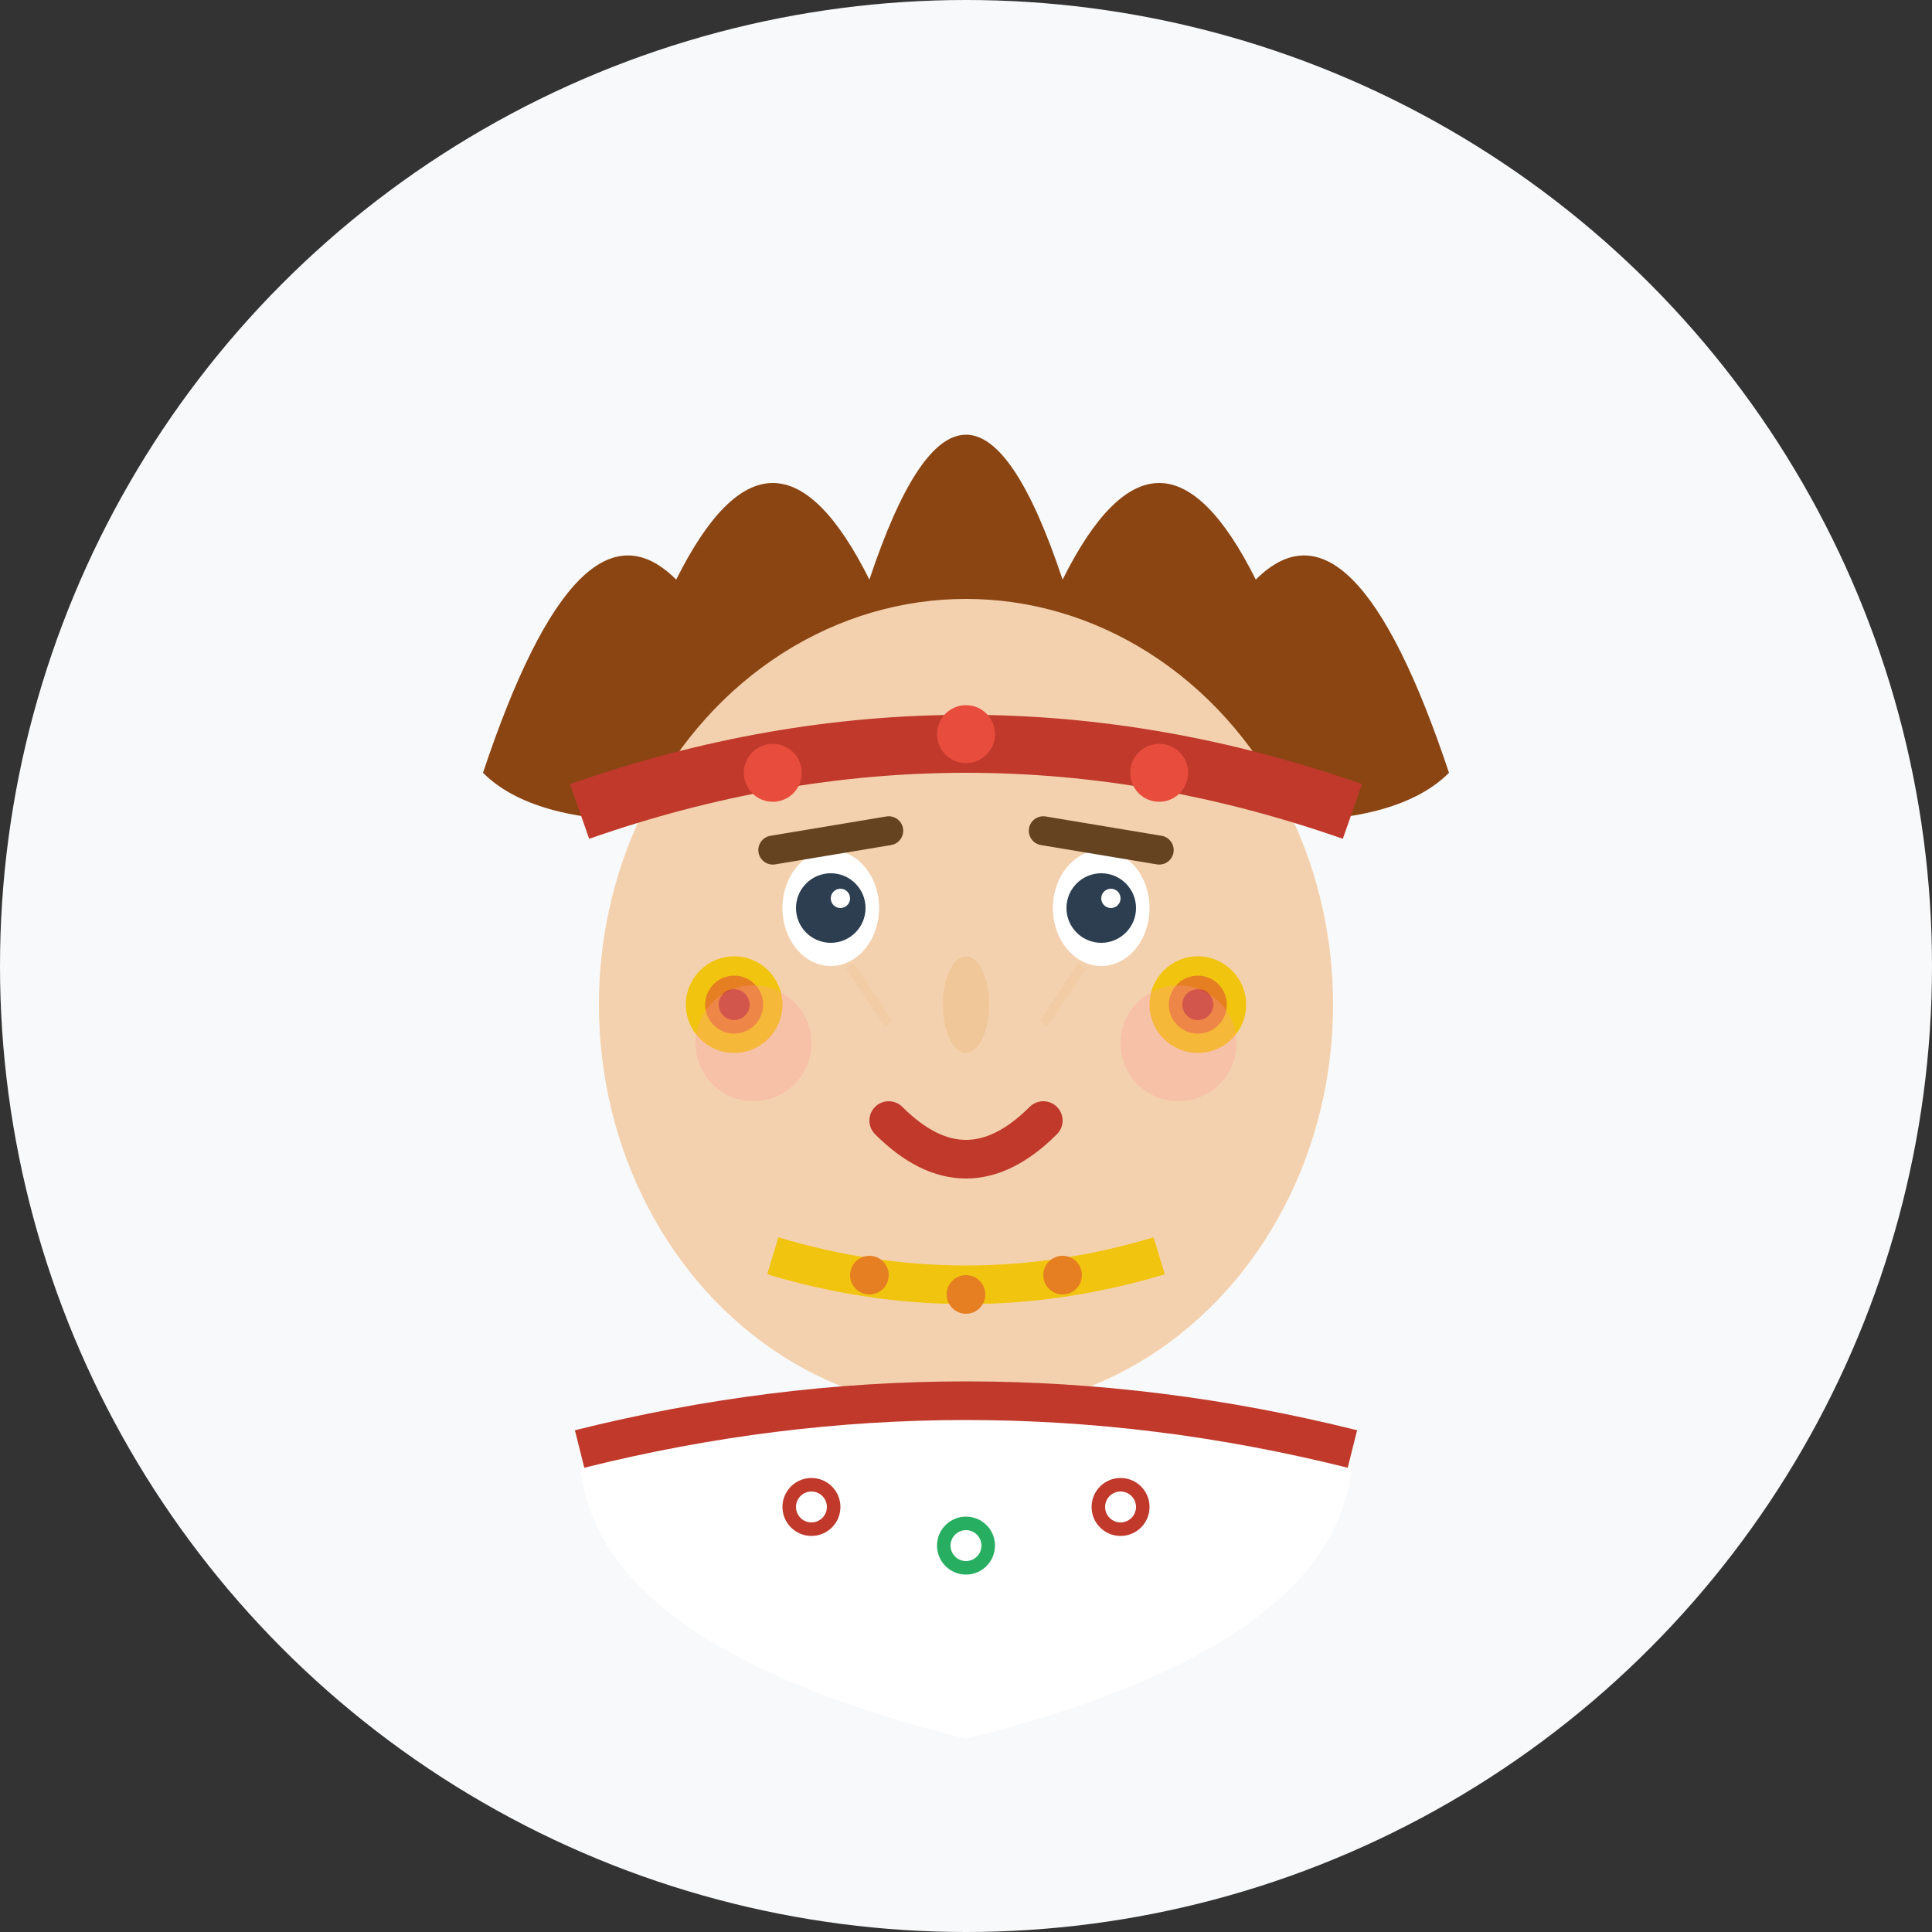
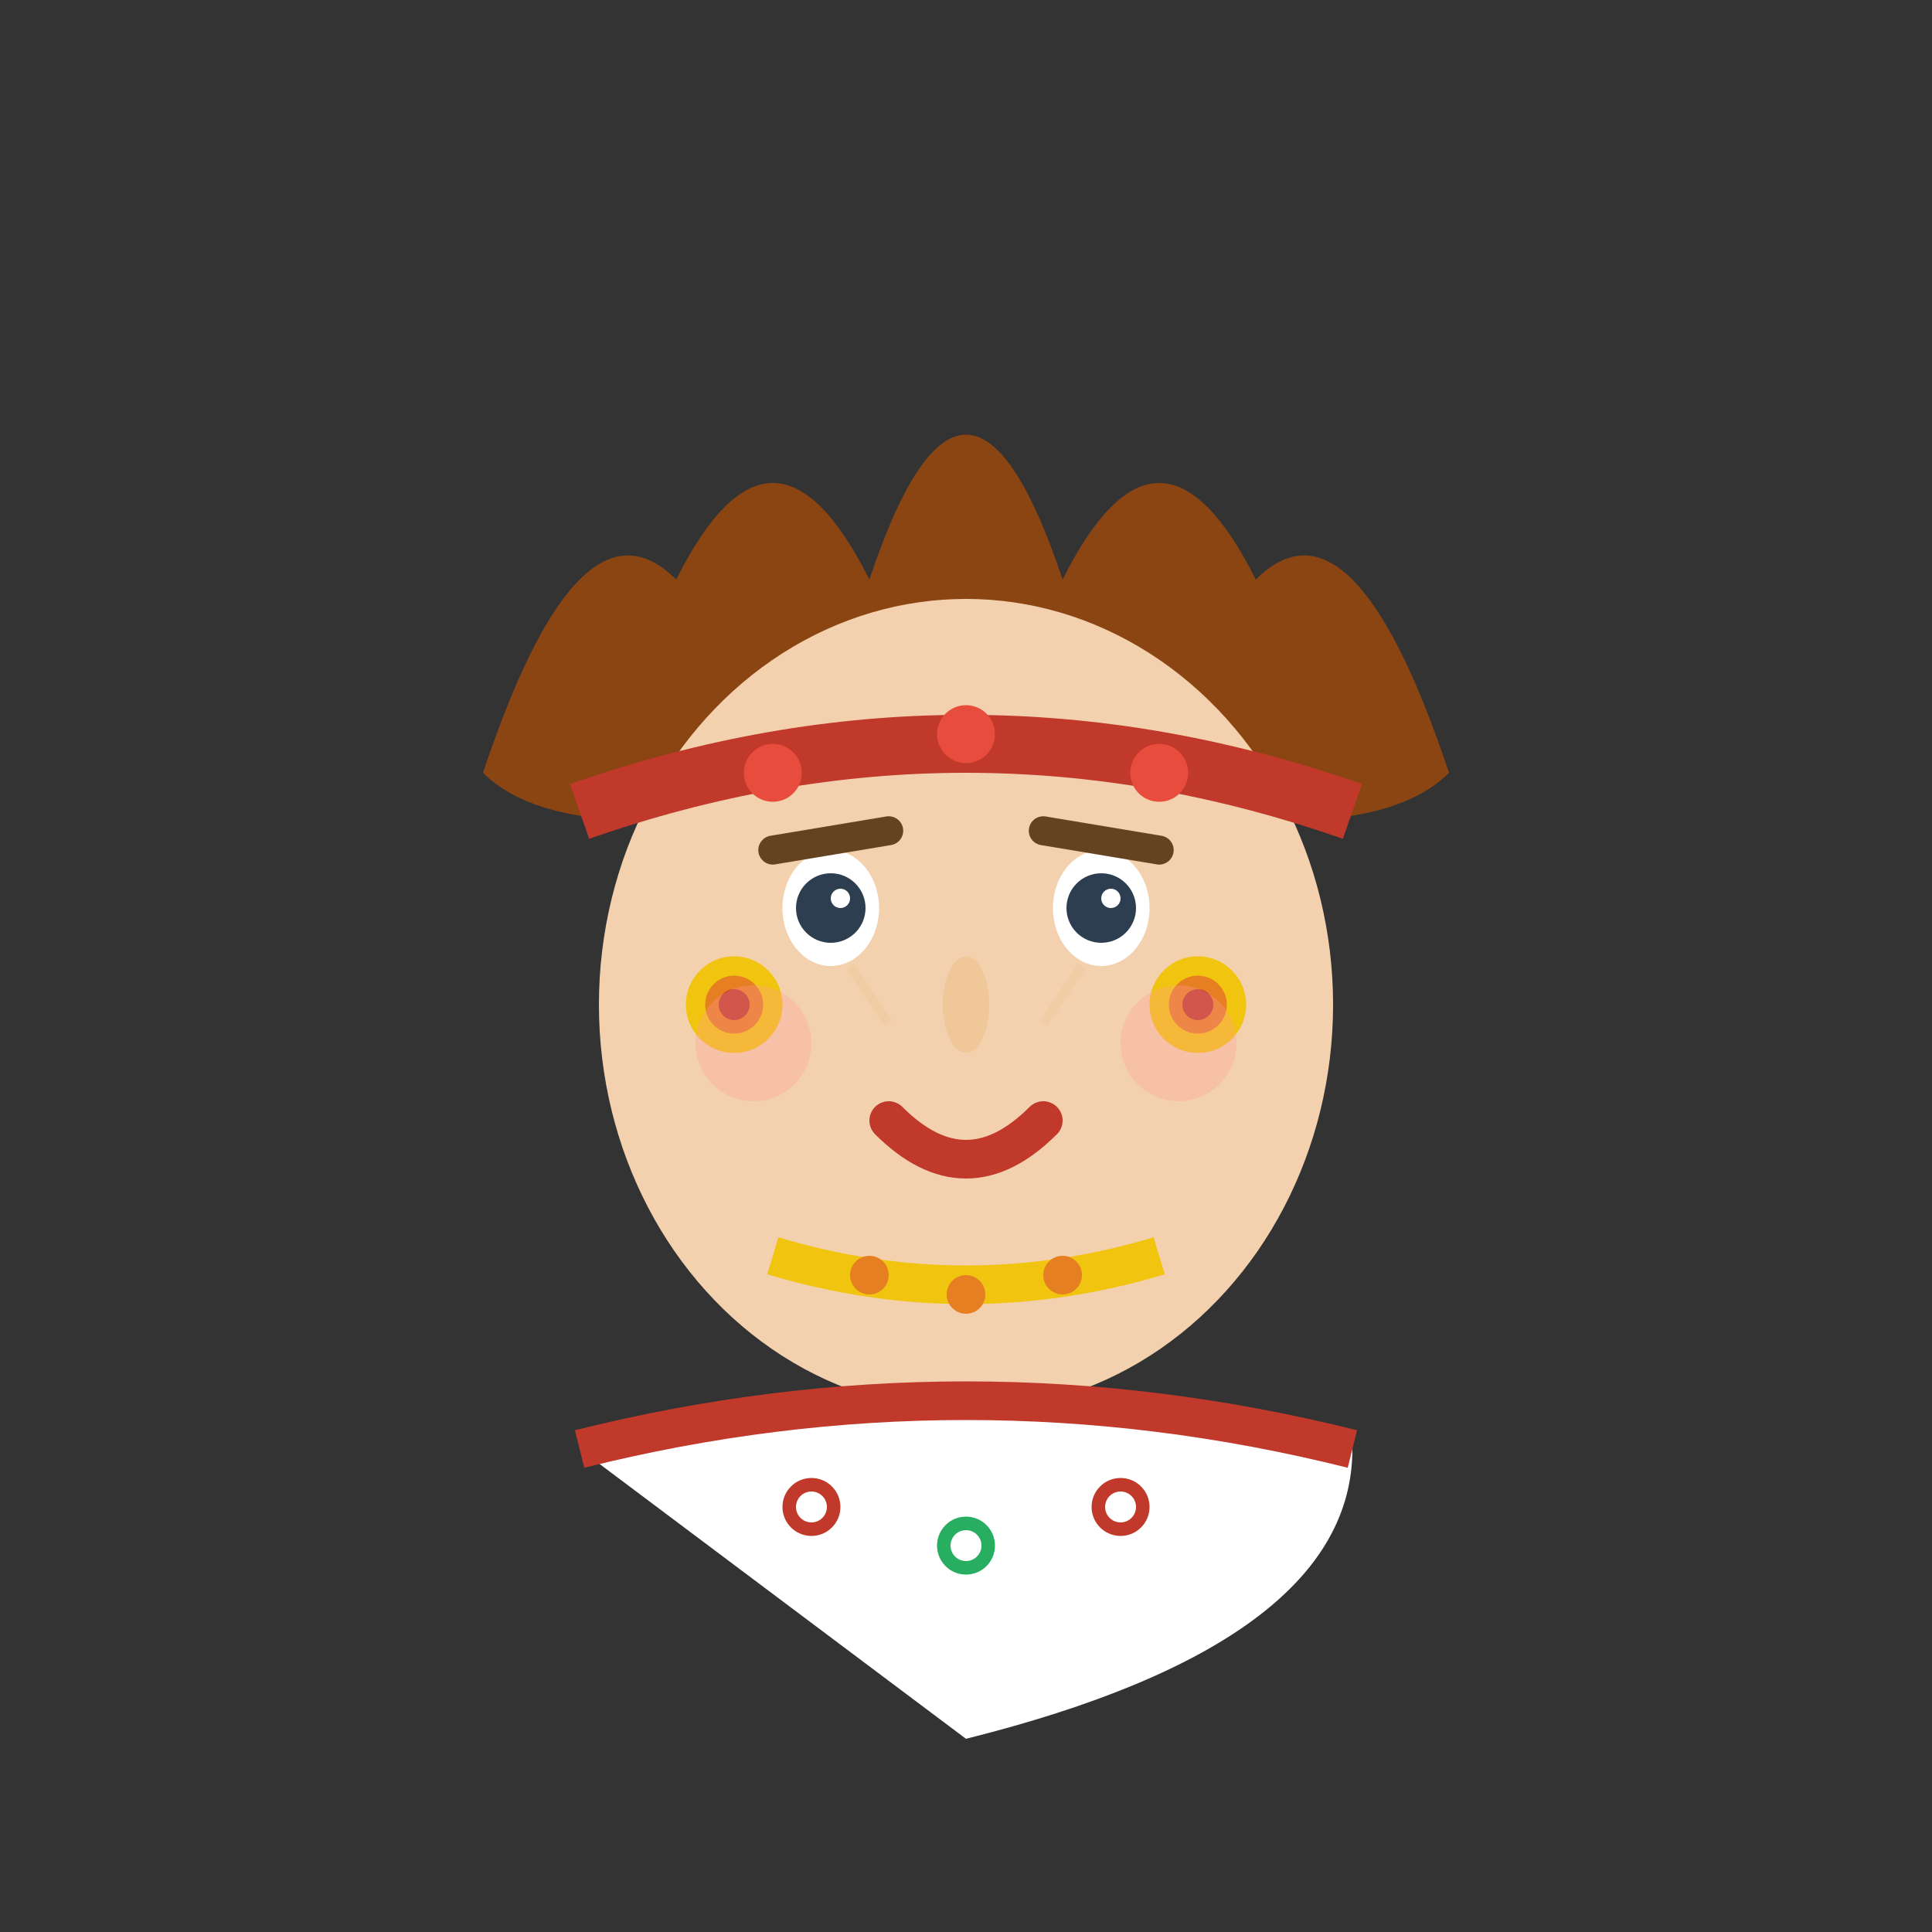
<svg xmlns="http://www.w3.org/2000/svg" width="100" height="100" viewBox="0 0 100 100" fill="none">
  <rect x="0" y="0" width="100" height="100" fill="#333333" stroke="none" />
-   <circle cx="50" cy="50" r="50" fill="#f8f9fa" />
  <path d="M25 40Q30 25 35 30Q40 20 45 30Q50 15 55 30Q60 20 65 30Q70 25 75 40Q70 45 50 40Q30 45 25 40Z" fill="#8b4513" />
  <ellipse cx="50" cy="52" rx="19" ry="21" fill="#f4d1ae" />
  <ellipse cx="43" cy="47" rx="2.5" ry="3" fill="#fff" />
  <ellipse cx="57" cy="47" rx="2.5" ry="3" fill="#fff" />
  <circle cx="43" cy="47" r="1.8" fill="#2c3e50" />
  <circle cx="57" cy="47" r="1.8" fill="#2c3e50" />
  <circle cx="43.5" cy="46.5" r="0.5" fill="#fff" />
  <circle cx="57.5" cy="46.5" r="0.5" fill="#fff" />
  <path d="M40 44L46 43" stroke="#654321" stroke-width="1.5" stroke-linecap="round" />
  <path d="M54 43L60 44" stroke="#654321" stroke-width="1.5" stroke-linecap="round" />
  <ellipse cx="50" cy="52" rx="1.2" ry="2.5" fill="#f0c799" />
  <path d="M46 58Q50 62 54 58" stroke="#c0392b" stroke-width="2" stroke-linecap="round" fill="none" />
  <circle cx="38" cy="52" r="2.5" fill="#f1c40f" />
  <circle cx="62" cy="52" r="2.5" fill="#f1c40f" />
  <circle cx="38" cy="52" r="1.5" fill="#e67e22" />
  <circle cx="62" cy="52" r="1.5" fill="#e67e22" />
  <circle cx="38" cy="52" r="0.8" fill="#c0392b" />
  <circle cx="62" cy="52" r="0.8" fill="#c0392b" />
  <path d="M30 42Q50 35 70 42" stroke="#c0392b" stroke-width="3" fill="none" />
  <circle cx="40" cy="40" r="1.5" fill="#e74c3c" />
  <circle cx="50" cy="38" r="1.5" fill="#e74c3c" />
  <circle cx="60" cy="40" r="1.5" fill="#e74c3c" />
-   <path d="M30 75Q50 70 70 75Q70 85 50 90Q30 85 30 75Z" fill="#fff" />
+   <path d="M30 75Q50 70 70 75Q70 85 50 90Z" fill="#fff" />
  <path d="M30 75Q50 70 70 75" stroke="#c0392b" stroke-width="2" fill="none" />
  <g transform="translate(42, 78)">
    <circle r="1.5" fill="#c0392b" />
    <circle r="0.8" fill="#fff" />
  </g>
  <g transform="translate(50, 80)">
    <circle r="1.5" fill="#27ae60" />
    <circle r="0.8" fill="#fff" />
  </g>
  <g transform="translate(58, 78)">
    <circle r="1.5" fill="#c0392b" />
    <circle r="0.8" fill="#fff" />
  </g>
  <path d="M40 65Q50 68 60 65" stroke="#f1c40f" stroke-width="2" fill="none" />
  <circle cx="45" cy="66" r="1" fill="#e67e22" />
  <circle cx="50" cy="67" r="1" fill="#e67e22" />
  <circle cx="55" cy="66" r="1" fill="#e67e22" />
  <circle cx="39" cy="54" r="3" fill="#ff9999" opacity="0.3" />
  <circle cx="61" cy="54" r="3" fill="#ff9999" opacity="0.3" />
  <path d="M44 50L46 53" stroke="#f0c799" stroke-width="0.5" opacity="0.4" />
  <path d="M54 53L56 50" stroke="#f0c799" stroke-width="0.5" opacity="0.4" />
</svg>